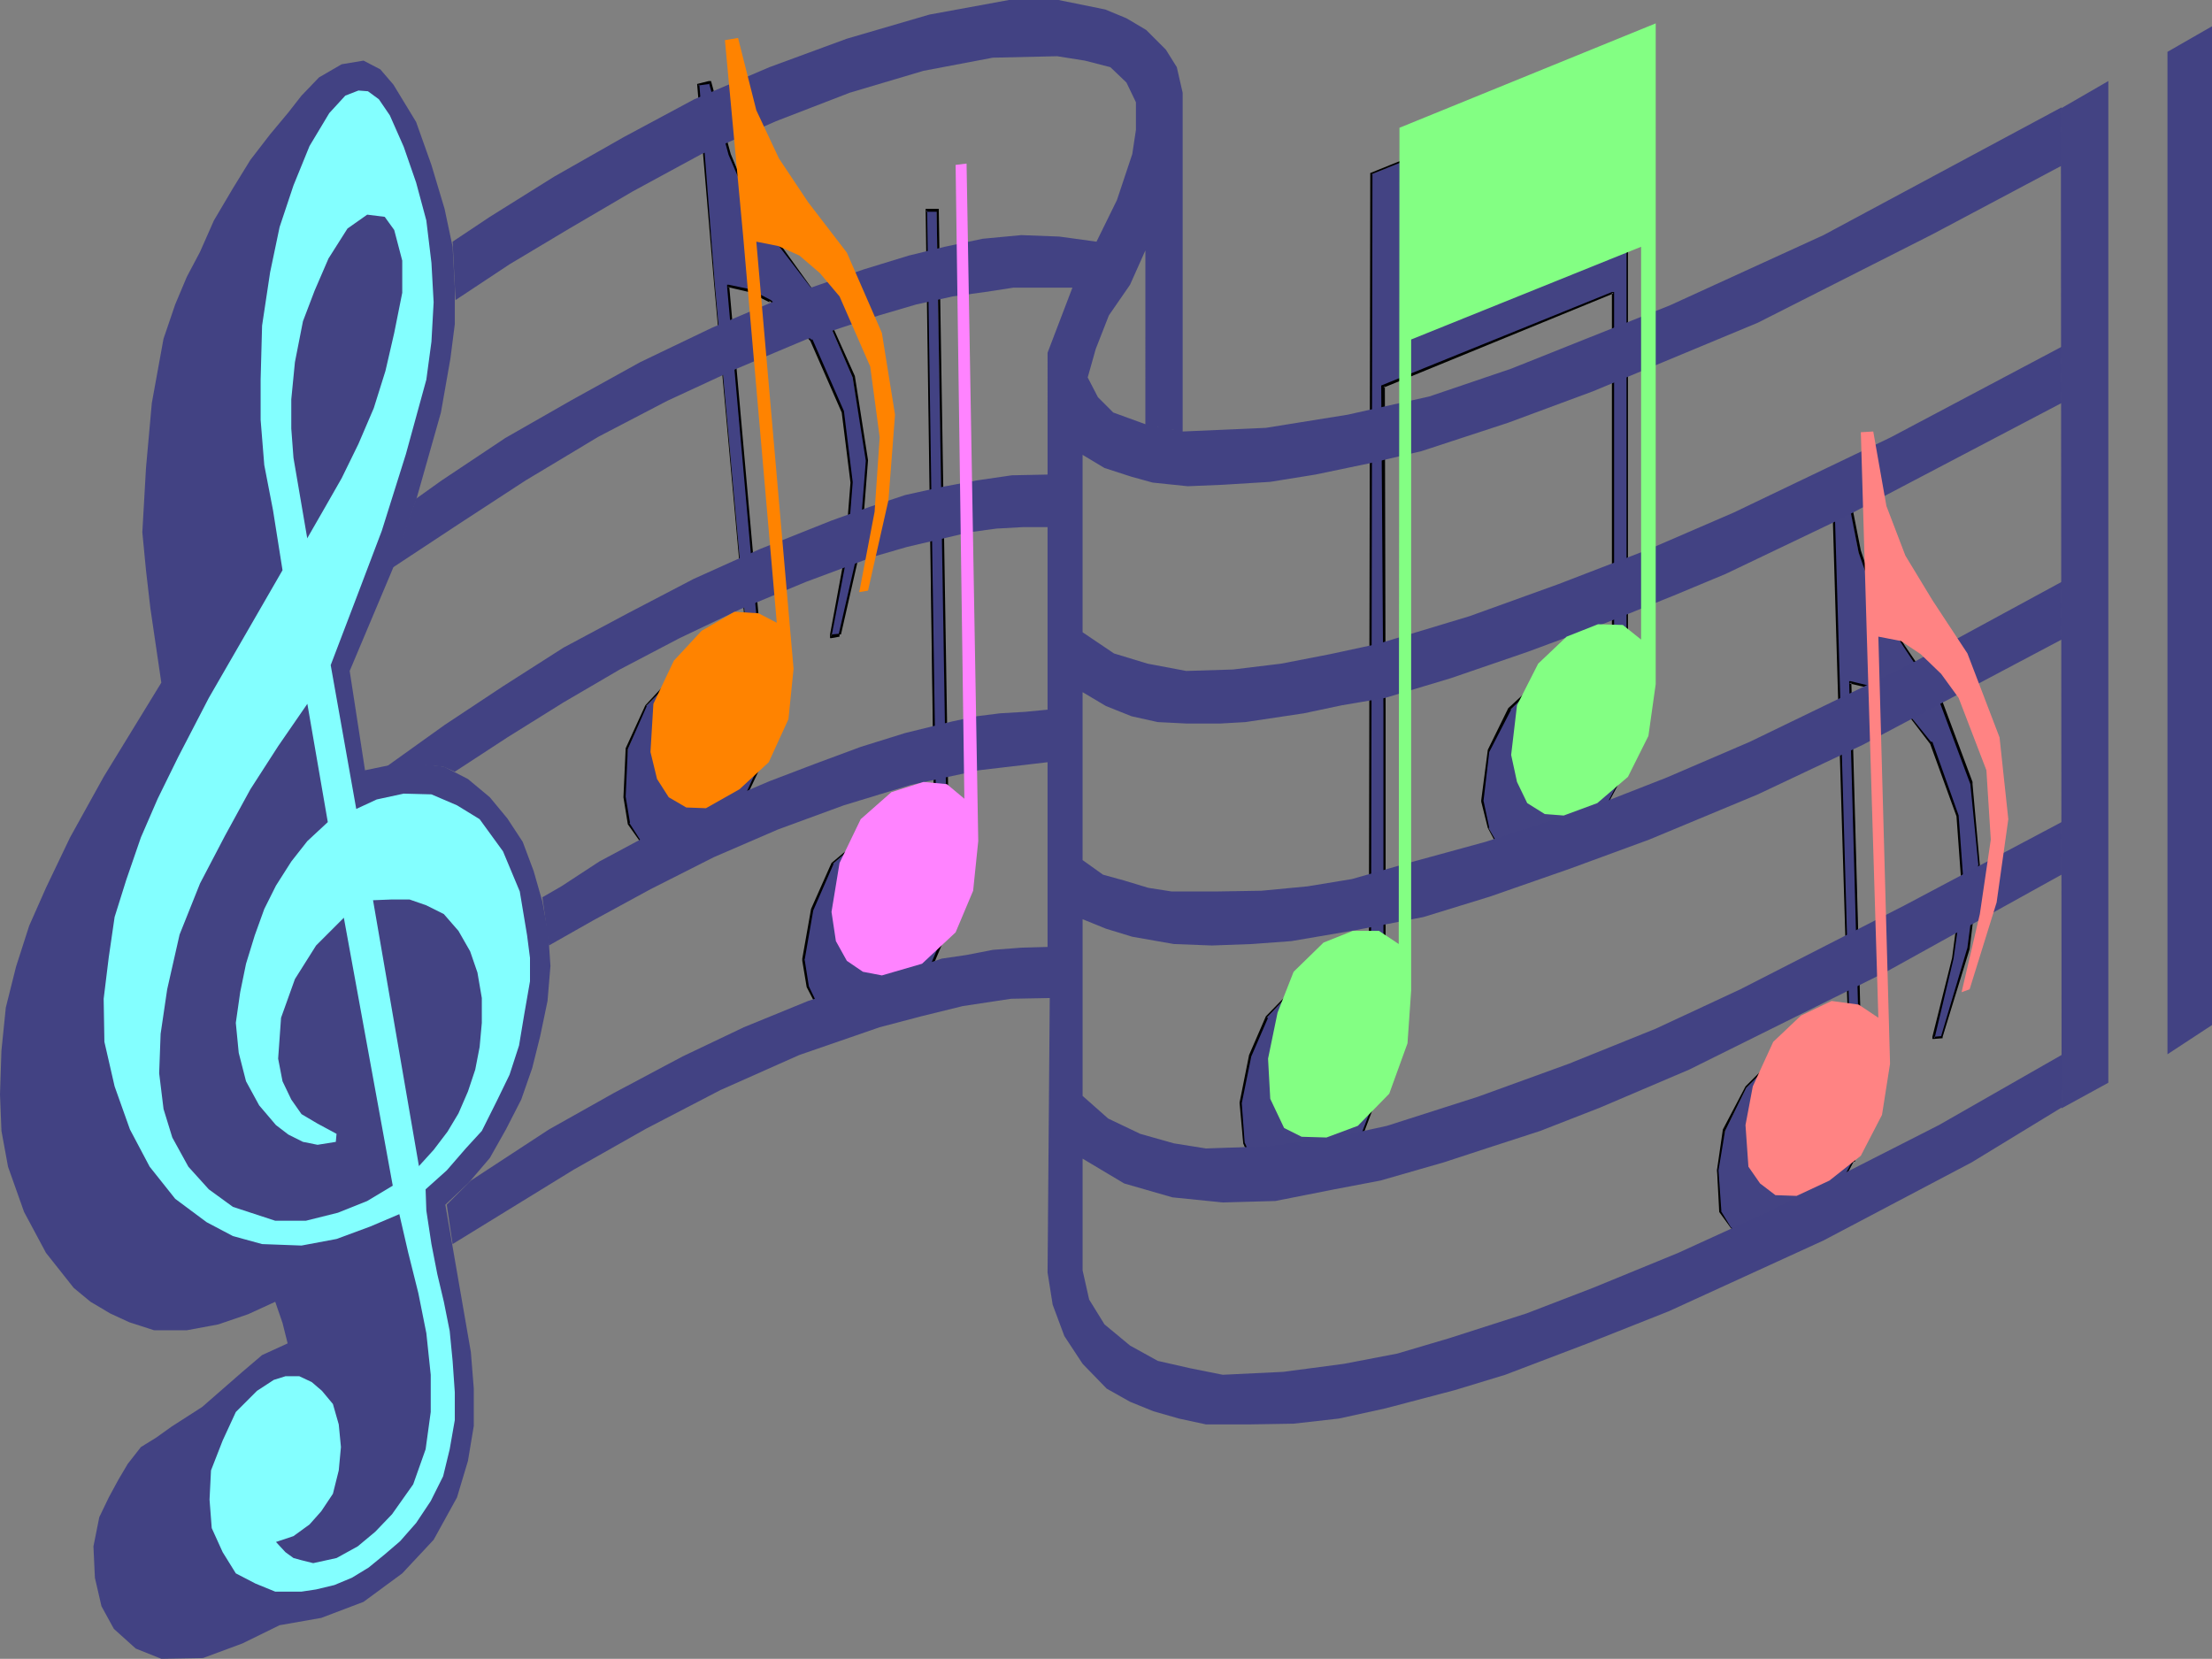
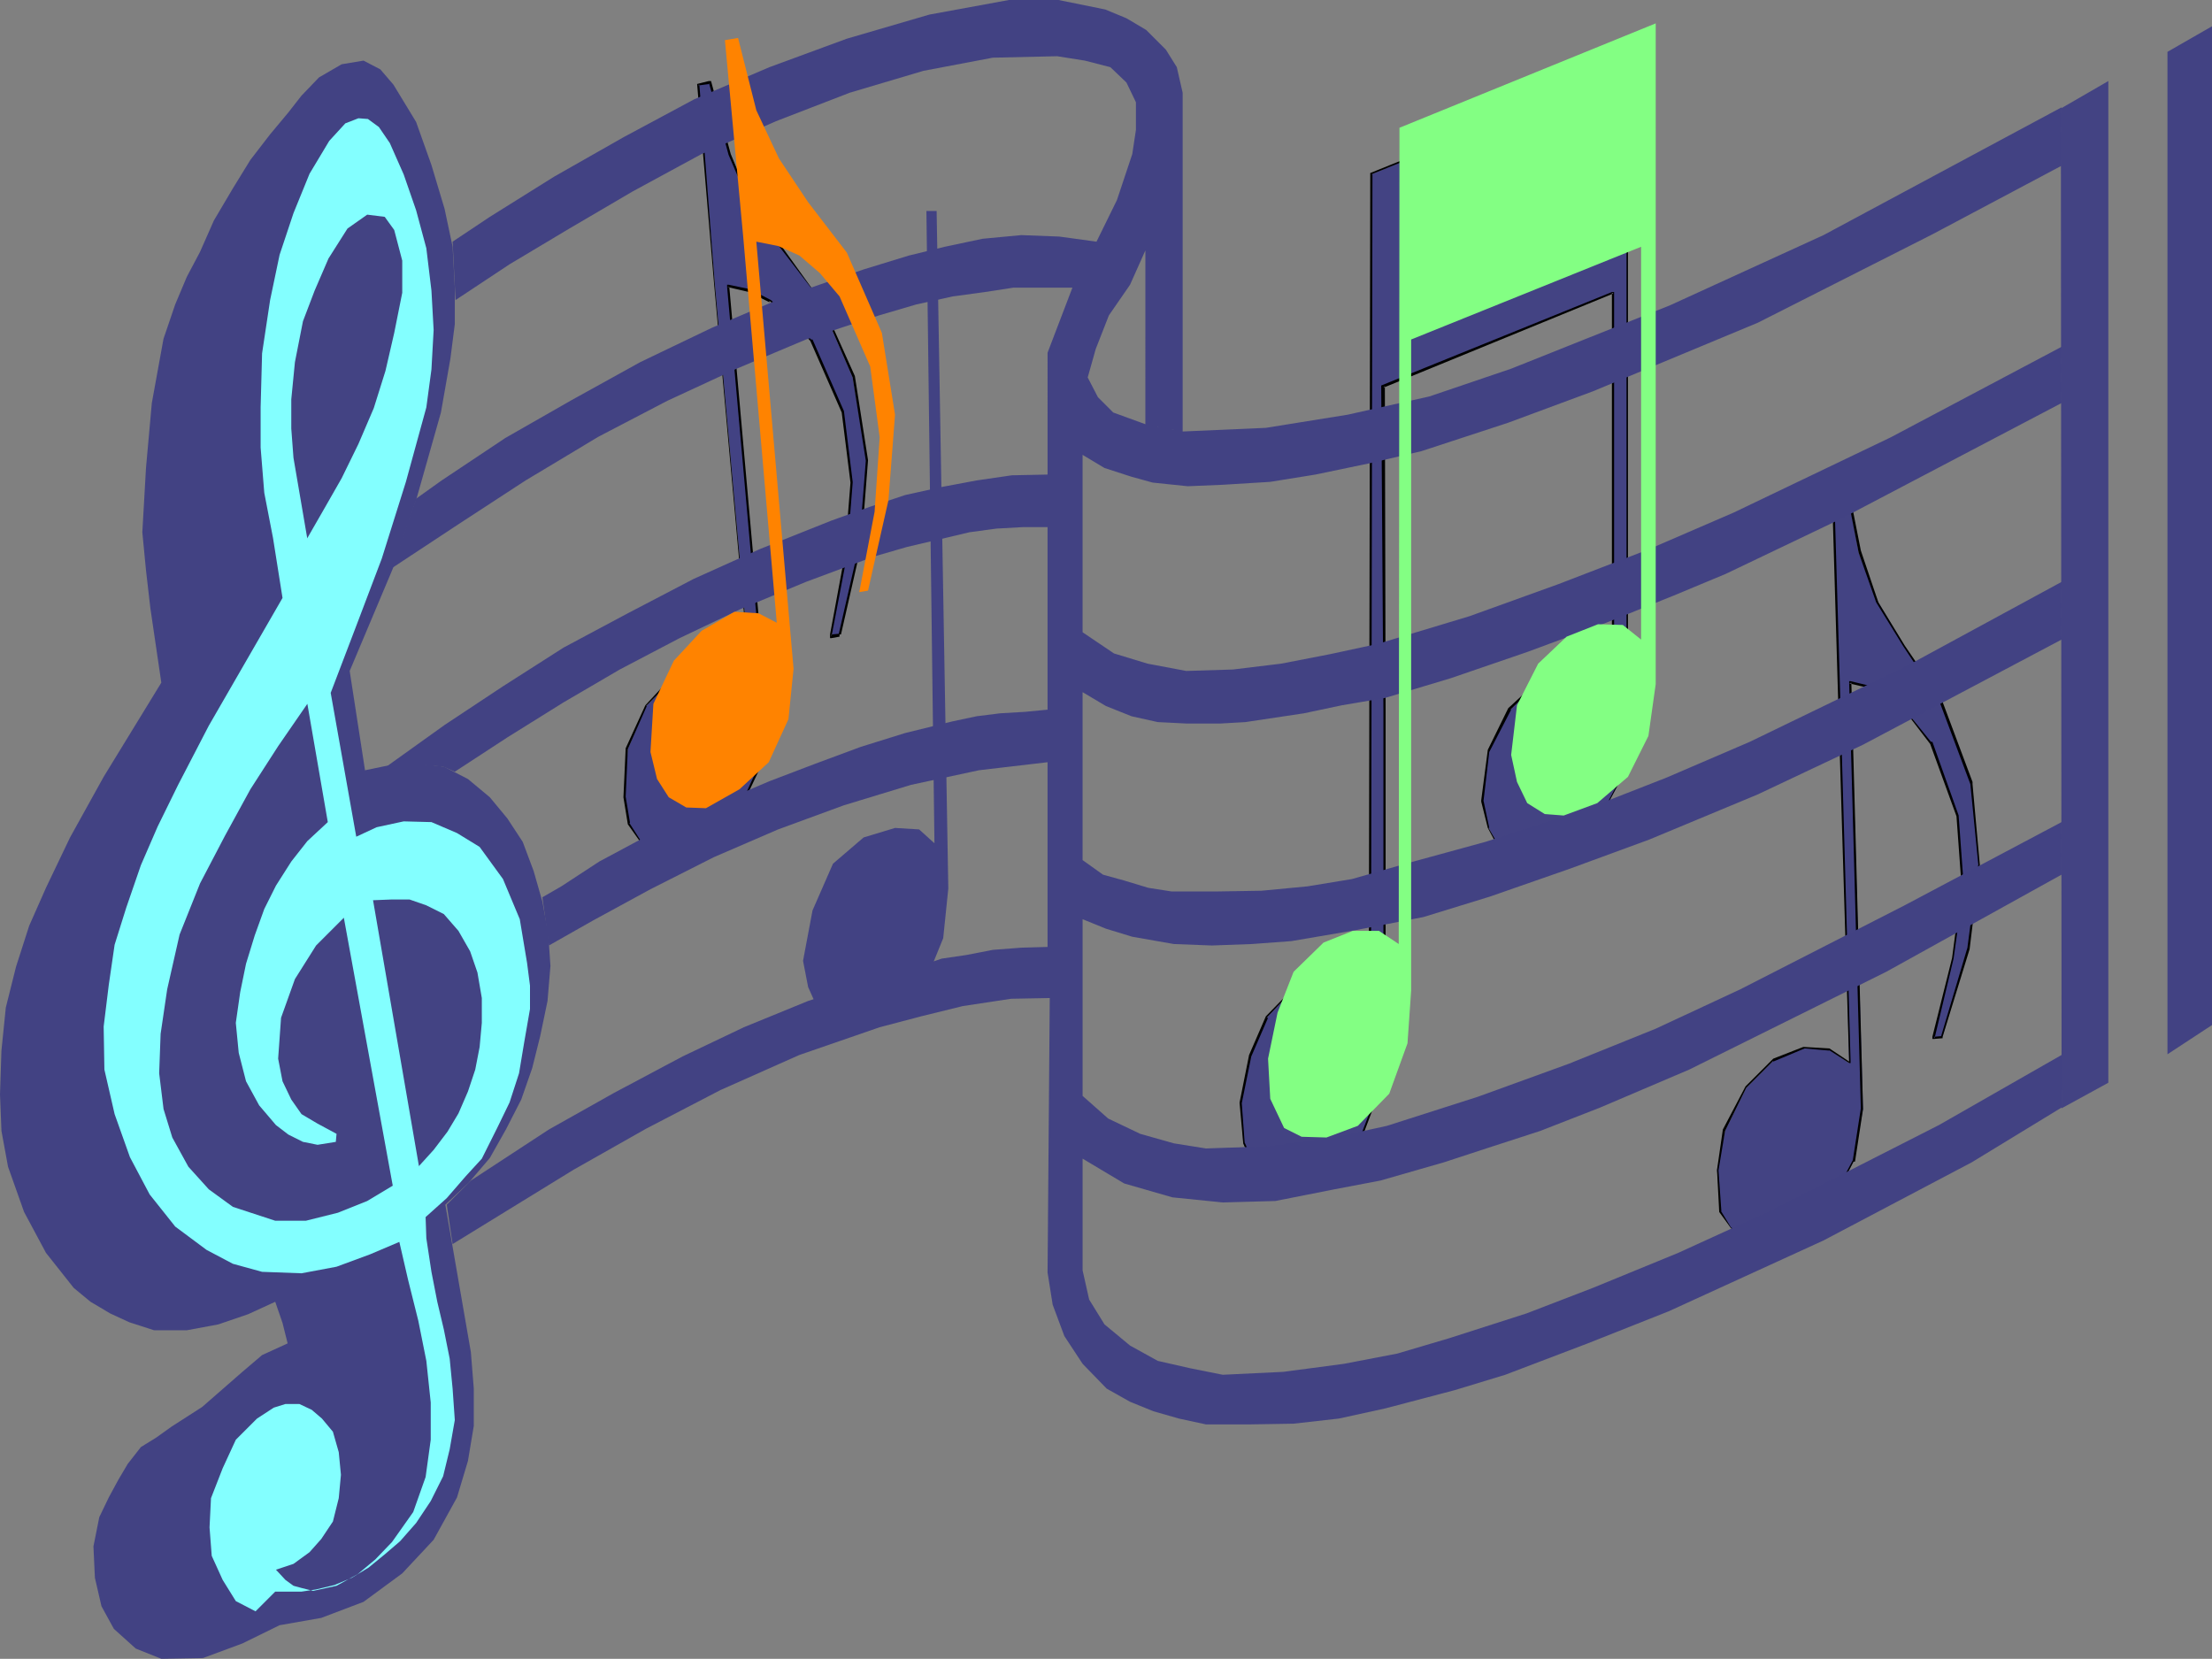
<svg xmlns="http://www.w3.org/2000/svg" xmlns:ns1="http://sodipodi.sourceforge.net/DTD/sodipodi-0.dtd" xmlns:ns2="http://www.inkscape.org/namespaces/inkscape" version="1.0" width="129.553mm" height="97.153mm" id="svg20" ns1:docname="Musical Notes 06.wmf">
  <rect width="100%" height="100%" fill="#808080" stroke="none" />
  <ns1:namedview id="namedview20" pagecolor="#ffffff" bordercolor="#000000" borderopacity="0.25" ns2:showpageshadow="2" ns2:pageopacity="0.0" ns2:pagecheckerboard="0" ns2:deskcolor="#d1d1d1" ns2:document-units="mm" />
  <defs id="defs1">
    <pattern id="WMFhbasepattern" patternUnits="userSpaceOnUse" width="6" height="6" x="0" y="0" />
  </defs>
  <path style="fill:#424283;fill-opacity:1;fill-rule:evenodd;stroke:none" d="m 154.651,18.747 2.424,-0.485 4.363,16 4.525,10.99 6.787,9.212 8.242,11.152 7.757,17.939 3.07,18.424 -1.293,18.586 -4.686,19.879 -1.778,0.485 2.909,-17.778 1.616,-16.323 -1.939,-15.515 -7.11,-15.838 -4.363,-4.848 -4.525,-4.04 -4.686,-2.263 -4.686,-0.808 8.08,94.384 -1.131,11.798 -4.363,9.212 -6.464,6.141 -7.272,3.879 -4.202,-0.485 -4.04,-2.101 -2.586,-3.879 -1.131,-5.98 0.808,-10.667 4.04,-9.535 6.302,-6.303 6.949,-4.525 5.494,0.162 4.202,2.424 -7.757,-85.495 -3.555,-43.798 z" id="path1" />
  <path style="fill:#000000;fill-opacity:1;fill-rule:evenodd;stroke:none" d="m 154.651,18.747 v 0.162 l 2.424,-0.323 -0.162,-0.323 4.363,16 4.686,10.99 6.464,9.212 8.565,11.152 7.757,17.939 2.909,18.424 -1.454,18.586 v 0 l -4.525,19.717 h 0.162 l -1.778,0.162 v 0.485 l 3.394,-17.778 1.293,-16.323 v -0.162 l -1.939,-15.677 -6.949,-15.838 h -0.323 L 175.174,70.303 170.649,66.424 165.963,64 161.277,63.03 h -0.323 v 0.485 l 8.403,94.384 -1.293,11.798 v -0.485 l -4.363,9.535 -6.626,5.657 -7.11,4.04 h 0.162 -4.202 l -4.04,-2.263 -2.586,-4.04 h 0.162 l -0.97,-5.818 v 0.162 l 0.485,-10.667 4.202,-9.535 h -0.162 l 6.302,-6.303 v 0 l 6.949,-4.364 5.494,0.485 h -0.323 l 4.363,2.101 h 0.162 v -0.162 0 l -7.757,-85.495 -3.394,-43.798 h -0.485 l 3.717,43.798 7.757,85.495 0.162,-0.485 -4.202,-2.101 h -5.494 -0.162 l -6.949,3.879 -6.302,6.788 -4.363,9.535 v 0.162 l -0.485,10.667 0.97,5.98 2.747,3.879 v 0.323 l 3.878,2.263 h 0.323 4.202 l 7.272,-3.717 v -0.162 l 6.464,-6.141 h 0.162 l 4.363,-9.212 1.454,-11.798 -8.403,-94.384 h -0.485 l 4.848,1.131 4.525,2.263 v -0.323 l 4.686,4.04 4.363,4.848 6.949,15.838 1.939,15.515 -1.293,16.323 v -0.162 l -3.232,17.455 v 0.808 h 0.323 l 1.778,-0.323 v -0.485 h 0.323 l 4.525,-19.879 1.454,-18.586 v -0.162 l -2.909,-18.586 -7.918,-17.616 h -0.323 l -8.242,-11.475 -6.787,-9.212 h 0.323 l -4.525,-10.828 -4.363,-16.162 h -0.485 l -2.586,0.646 v 0.162 h 0.485 v 0 z" id="path2" />
  <path style="fill:#434383;fill-opacity:1;fill-rule:evenodd;stroke:none" d="m 405.616,106.02 2.747,-0.162 3.07,16.485 4.363,10.99 5.818,9.697 7.918,11.96 6.949,18.586 1.616,17.939 -2.424,18.586 -5.656,19.394 -1.939,0.323 4.202,-17.616 2.262,-16 -1.131,-15.515 -5.979,-16 -4.04,-5.495 -4.04,-4.202 -5.01,-2.909 -4.686,-0.97 2.747,94.384 -2.101,11.636 -4.525,8.727 -7.11,5.657 -7.434,3.232 -4.363,-0.162 -3.717,-2.747 -2.262,-3.556 -0.808,-9.212 1.778,-8.727 4.686,-9.535 5.979,-5.98 6.949,-2.909 5.494,0.485 4.363,2.909 -2.262,-85.333 -1.293,-43.96 v 0 z" id="path3" />
  <path style="fill:#000000;fill-opacity:1;fill-rule:evenodd;stroke:none" d="m 405.939,106.02 -0.162,0.323 2.586,-0.323 -0.162,-0.162 3.232,16.485 3.878,10.99 5.979,9.697 7.918,11.96 6.949,18.586 1.778,17.939 v -0.323 l -2.424,18.586 -5.818,19.556 h 0.323 l -1.939,0.162 0.162,0.323 4.202,-17.616 2.262,-16 -1.131,-15.515 v -0.162 l -5.818,-16.323 h -0.323 l -4.04,-5.01 -4.04,-4.687 -5.01,-2.586 -4.686,-1.131 h -0.323 v 0.323 l 2.586,94.384 v -0.162 l -1.778,11.475 -4.686,8.889 -6.949,5.657 -7.434,3.232 h 0.162 l -4.363,-0.323 -3.717,-2.586 -2.262,-3.717 0.162,0.323 -0.646,-9.212 1.454,-8.727 v 0 l 4.686,-9.535 5.979,-5.98 v 0.162 l 6.949,-2.909 5.494,0.485 -0.162,-0.162 4.525,2.909 v 0.162 0 -0.162 h 0.323 l -2.424,-85.333 -1.293,-43.96 h -0.485 l 1.293,43.96 2.586,85.333 v -0.323 l -4.363,-2.909 -5.494,-0.323 h -0.323 l -6.626,2.586 -6.141,6.141 -5.01,9.535 -1.293,8.889 v 0.162 l 0.485,9.212 2.586,3.556 3.394,2.747 v 0.162 h 0.323 l 4.363,0.162 7.434,-3.232 v -0.162 l 7.11,-5.657 4.525,-8.727 h 0.323 l 1.778,-11.636 -2.586,-94.384 -0.485,0.162 4.848,1.131 4.525,2.586 v 0 l 4.363,4.202 4.202,5.495 5.818,16 1.131,15.515 v -0.162 l -2.101,16 -4.363,17.455 v 0.485 h 0.323 l 1.939,-0.162 v -0.323 l 5.979,-19.394 2.262,-18.586 -1.616,-17.939 v -0.485 l -6.949,-18.586 h -0.162 l -7.918,-11.636 -5.818,-9.535 v 0 l -3.878,-11.475 -3.232,-16.323 h -0.323 l -2.586,0.323 h -0.323 v 0.162 h 0.485 z" id="path4" />
  <path style="fill:#424283;fill-opacity:1;fill-rule:evenodd;stroke:none" d="m 205.07,46.707 h 2.262 l 2.586,149.98 -1.131,10.99 -3.878,9.535 -6.949,6.303 -9.211,2.909 -4.202,-0.97 -3.555,-2.263 -2.101,-4.687 -1.131,-5.818 2.101,-11.152 4.525,-10.343 6.787,-5.818 6.949,-2.101 5.333,0.323 3.394,3.071 -1.778,-139.96 z" id="path5" />
-   <path style="fill:#000000;fill-opacity:1;fill-rule:evenodd;stroke:none" d="m 205.07,46.707 v 0.162 h 2.262 v -0.162 l 2.424,149.98 -1.131,10.99 v -0.323 l -4.04,9.535 -6.949,6.303 -8.888,2.909 -4.202,-0.808 -3.555,-2.263 h 0.323 l -2.262,-4.687 -0.97,-6.141 v 0.485 l 1.939,-11.152 4.525,-10.343 h -0.162 l 6.787,-5.818 v 0.323 l 6.949,-2.424 5.333,0.485 -0.162,-0.162 3.555,3.071 v 0.162 -0.162 h 0.485 l -2.101,-139.96 h -0.323 l 1.939,139.96 v -0.323 l -3.394,-3.071 -5.333,-0.162 h -0.162 l -6.949,2.101 -6.949,5.818 -4.525,10.182 -1.939,10.99 v 0.485 l 0.97,5.818 2.424,4.687 3.394,2.263 v 0.323 l 4.363,0.97 9.211,-2.909 v -0.323 l 6.949,-6.303 h 0.162 l 4.04,-9.535 1.131,-10.99 -2.424,-149.98 v -0.485 h -2.909 v 0.485 h 0.323 v 0 z" id="path6" />
  <path style="fill:#434383;fill-opacity:1;fill-rule:evenodd;stroke:none" d="m 360.044,161.455 -1.454,11.475 -4.848,9.051 -5.979,5.818 -7.918,2.586 -4.363,-0.323 -3.555,-2.263 -2.424,-4.525 -1.454,-5.818 1.454,-10.99 4.848,-9.374 6.141,-5.98 7.272,-2.909 5.171,0.323 4.202,2.909 V 64.808 l -50.904,20.687 0.323,71.596 v 72.404 l -0.97,11.475 -4.363,11.152 -6.626,7.273 -7.272,2.586 -5.656,-0.162 -3.394,-2.263 -3.07,-6.465 -0.485,-8.889 1.939,-10.343 3.717,-8.566 6.464,-6.788 6.464,-2.263 5.979,0.162 4.04,2.586 0.162,-180.364 56.722,-23.273 v 146.263 0 z" id="path7" />
  <path style="fill:#000000;fill-opacity:1;fill-rule:evenodd;stroke:none" d="m 360.044,161.455 v -0.162 l -1.616,11.475 -4.848,9.212 -6.141,5.495 -7.757,2.747 h 0.162 l -4.363,-0.485 -3.555,-2.263 -2.424,-4.202 h 0.162 l -1.293,-6.141 v 0.323 l 1.293,-10.99 4.848,-9.374 h -0.162 l 6.141,-5.98 v 0.162 l 7.272,-2.747 5.171,0.162 -0.323,-0.162 4.202,2.909 v 0.485 h 0.323 v -0.485 h 0.162 V 64.646 h -0.485 l -51.066,20.687 v 0.162 l 0.485,71.596 v 72.404 l -0.97,11.475 v -0.162 l -4.202,10.99 -6.626,7.273 -7.272,2.747 h 0.162 l -5.656,-0.485 -3.394,-1.939 h 0.162 l -2.909,-6.465 v 0.162 l -0.646,-8.889 2.101,-10.343 3.717,-8.566 h -0.323 l 6.464,-6.788 v 0.485 l 6.464,-2.586 5.979,0.323 -0.162,-0.323 3.878,2.586 v 0.323 h 0.323 v -0.323 h 0.162 l 0.323,-180.364 h -0.323 l 56.722,-22.949 -0.162,-0.323 V 161.616 h 0.323 v -146.263 0 h -0.323 l -56.722,22.949 v 0.323 l -0.323,180.364 h 0.323 l -4.04,-2.747 -5.979,-0.323 v 0 l -6.626,2.424 -6.464,6.626 -3.717,8.566 -2.101,10.505 v 0.162 l 0.808,8.889 2.747,6.465 3.555,2.263 v 0.162 h 0.162 l 5.656,0.162 7.272,-2.586 v -0.162 l 6.626,-7.273 h 0.162 l 4.202,-11.152 1.131,-11.475 v -72.404 l -0.162,-71.596 -0.323,0.323 50.904,-20.848 -0.323,-0.162 v 86.626 l 0.323,-0.162 -4.202,-3.071 -5.171,-0.162 h -0.323 l -7.11,2.747 -6.464,5.98 -4.525,9.212 -1.454,11.152 v 0.323 l 1.454,5.818 2.424,4.525 3.555,2.263 v 0.162 h 0.162 l 4.363,0.485 7.918,-2.586 v -0.323 l 5.979,-5.818 4.848,-9.051 h 0.162 l 1.616,-11.313 h -0.323 v 0 z" id="path8" />
  <path style="fill:#424283;fill-opacity:1;fill-rule:evenodd;stroke:none" d="M 261.792,95.515 V 20.525 l -1.293,-5.657 -2.424,-3.879 -4.363,-4.364 L 249.349,4.04 244.662,2.101 234.32,0 h -10.989 l -17.614,3.232 -18.261,5.333 -17.13,6.303 -16.645,7.111 -15.675,8.404 -15.352,8.727 L 108.433,48 l -8.242,5.495 0.646,12.929 11.958,-7.919 13.251,-7.919 14.059,-8.242 15.19,-8.242 16.483,-7.273 16.322,-6.303 16.322,-4.848 15.352,-2.909 14.221,-0.323 6.141,0.97 5.656,1.455 3.555,3.394 2.101,4.364 v 6.141 l -0.808,5.333 -3.394,10.182 -4.525,9.212 -8.242,-1.131 -8.403,-0.323 -8.565,0.808 -8.403,1.778 -7.918,1.939 -10.019,3.071 -17.291,5.98 -16.322,6.949 -15.837,7.596 -15.19,8.404 -14.706,8.404 -14.059,9.374 -5.656,4.04 -5.333,15.354 14.706,-9.697 14.867,-9.697 16.16,-9.697 15.19,-7.919 15.352,-7.111 15.352,-6.465 8.242,-2.747 7.918,-2.586 8.242,-2.424 8.08,-1.778 7.11,-0.97 6.302,-0.97 h 13.09 l -5.494,14.384 V 105.05 l -7.918,0.162 -7.757,1.131 -7.757,1.455 -8.08,1.778 -7.757,2.586 -8.565,3.071 -15.837,6.303 -14.706,6.626 -14.544,7.596 -14.221,7.596 -13.413,8.566 -12.928,8.566 -13.09,9.374 6.787,-0.646 5.979,0.485 2.586,1.131 11.635,-7.596 12.443,-7.758 12.443,-7.273 13.251,-6.949 13.574,-6.465 14.382,-5.98 15.19,-5.657 7.272,-2.101 7.595,-1.778 6.141,-1.455 5.979,-0.808 5.818,-0.323 h 5.494 v 40.404 l -5.01,0.485 -5.494,0.323 -5.171,0.646 -5.333,1.131 -10.504,2.586 -9.858,3.071 -10.019,3.717 -10.181,3.879 -9.858,4.202 -9.696,4.202 -9.05,4.525 -9.05,4.848 -8.403,5.495 -4.202,2.424 1.454,10.667 9.696,-5.495 12.766,-6.949 14.059,-7.111 14.221,-6.141 14.544,-5.333 14.867,-4.525 15.029,-3.232 15.19,-1.778 v 40.889 l -5.818,0.162 -6.302,0.485 -5.818,1.131 -5.494,0.808 -6.302,2.101 -8.403,2.424 -14.867,4.848 -14.221,5.818 -13.574,6.465 -15.19,8.081 -14.382,8.081 -17.291,11.313 -5.333,5.333 1.293,8.727 26.826,-16.485 15.998,-9.051 16.483,-8.566 17.453,-7.758 17.776,-6.141 9.211,-2.424 9.211,-2.263 10.666,-1.616 8.565,-0.162 -0.485,60.768 1.131,7.111 2.586,6.949 4.04,6.141 5.333,5.495 5.171,2.909 5.171,2.101 5.656,1.616 5.979,1.293 h 9.696 l 9.696,-0.162 10.019,-1.131 10.342,-2.263 15.352,-4.04 11.15,-3.394 18.261,-6.949 17.938,-7.111 34.259,-15.677 32.805,-17.293 19.877,-12.121 v -11.636 l -27.149,15.515 -37.168,18.909 -20.523,9.374 -18.907,7.758 -14.706,5.657 -17.13,5.495 -11.474,3.394 -11.797,2.263 -13.413,1.778 -13.413,0.646 -7.272,-1.455 -7.11,-1.616 -6.141,-3.394 -5.656,-4.687 -3.394,-5.495 -1.454,-6.465 v -24.727 l 9.211,5.495 10.666,3.071 11.15,1.131 11.635,-0.323 13.09,-2.586 10.181,-1.939 14.059,-4.04 9.373,-3.071 11.958,-3.879 13.251,-5.172 19.715,-8.404 43.632,-21.657 38.784,-21.495 V 181.98 l -34.744,18.424 -36.36,18.586 -18.746,8.727 -19.23,7.758 -20.038,7.273 -20.2,6.465 -11.797,2.586 -14.221,1.939 -14.059,0.485 -7.11,-1.131 -7.434,-2.101 -7.11,-3.394 -5.656,-5.01 v -39.111 l 5.171,2.101 5.818,1.778 9.211,1.616 8.403,0.323 8.888,-0.323 8.726,-0.646 14.221,-2.424 15.029,-2.909 14.706,-4.525 17.614,-6.141 17.614,-6.465 24.078,-10.02 23.27,-10.99 43.955,-23.273 v -12.768 l -33.936,18.424 -35.067,16.97 -18.422,7.919 -18.584,7.273 -21.493,6.949 -17.13,4.687 -12.443,3.556 -9.858,1.616 -10.181,0.97 -10.019,0.162 h -9.858 l -5.171,-0.808 -5.333,-1.616 -4.686,-1.293 -4.525,-3.232 v -37.172 l 5.171,3.071 5.656,2.263 5.818,1.293 6.464,0.323 h 7.272 l 5.656,-0.323 12.928,-1.939 8.403,-1.778 9.534,-1.616 14.544,-4.364 16.968,-5.818 17.453,-6.465 14.867,-5.98 11.635,-4.848 25.694,-12.283 48.642,-25.535 V 76.768 l -37.814,20.04 -34.744,16.646 -19.069,8.242 -19.715,7.596 -19.715,7.111 -20.362,6.141 -10.504,2.263 -10.827,2.101 -10.666,1.293 -10.342,0.323 -8.565,-1.616 -7.434,-2.263 -6.949,-4.687 v -39.273 l 4.848,2.909 5.979,1.939 4.686,1.293 7.757,0.808 7.757,-0.323 10.504,-0.646 10.019,-1.616 11.635,-2.424 11.797,-2.747 19.23,-6.303 18.746,-6.949 36.522,-15.192 38.622,-19.556 28.603,-15.192 V 23.758 l -52.682,28.283 -33.936,15.515 -35.229,14.061 -18.099,6.141 -18.099,4.04 -18.099,2.909 -18.422,0.808 -8.242,-1.616 -7.11,-2.586 -3.394,-3.394 -2.262,-4.364 1.778,-6.303 2.909,-7.434 4.686,-6.788 3.394,-7.596 V 93.899 l 8.242,1.616 z" id="path9" />
  <path style="fill:#434383;fill-opacity:1;fill-rule:evenodd;stroke:none" d="m 456.196,23.919 0.162,221.414 10.342,-5.657 V 17.939 l -10.342,5.98 v 0 z" id="path10" />
  <path style="fill:#424283;fill-opacity:1;fill-rule:evenodd;stroke:none" d="m 479.79,233.374 9.858,-6.465 V 5.818 l -9.858,5.657 z" id="path11" />
  <path style="fill:#424283;fill-opacity:1;fill-rule:evenodd;stroke:none" d="m 35.714,367.192 9.211,-0.162 8.726,-3.232 8.242,-4.04 9.211,-1.616 9.373,-3.556 8.565,-6.303 6.949,-7.434 5.171,-9.374 2.424,-8.081 1.293,-7.758 v -8.242 l -0.646,-8.081 -5.656,-32.646 5.171,-4.848 4.686,-5.495 3.555,-6.303 3.394,-6.626 2.424,-6.949 1.778,-7.111 1.616,-7.758 0.646,-7.758 -0.485,-7.111 -1.293,-7.111 -1.939,-6.788 -2.424,-6.465 -3.394,-5.172 -3.878,-4.687 -4.848,-4.04 -5.333,-2.747 -8.888,-0.97 -8.565,1.778 -3.394,-21.98 9.534,-22.626 5.171,-15.192 5.494,-19.394 2.101,-11.96 0.97,-7.596 v -8.242 l -0.485,-8.889 -1.778,-8.404 -2.909,-9.697 -3.394,-9.535 -5.01,-8.242 -2.909,-3.394 -3.717,-1.939 -4.848,0.808 -5.01,2.909 -3.878,4.04 -2.909,3.717 -4.04,4.848 -4.363,5.657 -3.878,6.303 -4.202,7.111 -3.07,6.949 -2.909,5.495 -2.586,6.141 -2.586,7.596 -2.586,14.222 -1.293,14.384 -0.808,14.222 0.808,8.404 0.97,8.404 2.424,16.485 -12.766,20.848 -7.434,13.414 -5.333,11.152 -3.717,8.404 -2.909,9.051 -2.262,9.05 -0.97,9.535 L 0,242.263 l 0.323,8.081 1.454,7.919 3.555,10.02 4.848,9.05 6.141,7.758 3.717,3.071 4.363,2.586 4.202,1.939 5.494,1.778 h 7.272 l 6.949,-1.293 6.626,-2.263 5.979,-2.747 1.616,4.687 1.131,4.525 -5.656,2.586 -4.363,3.717 -8.888,7.758 -6.787,4.364 -3.394,2.424 -3.394,2.101 -2.909,3.717 -2.101,3.556 -2.101,3.879 -2.101,4.364 -1.293,6.465 0.323,6.949 1.454,6.303 2.747,5.01 4.848,4.364 z" id="path12" />
-   <path style="fill:#83ffff;fill-opacity:1;fill-rule:evenodd;stroke:none" d="m 60.923,352.323 h 5.818 l 3.232,-0.485 4.04,-0.97 3.878,-1.616 3.717,-2.263 3.555,-2.909 3.394,-2.909 3.555,-4.04 3.232,-4.848 2.747,-5.495 1.454,-5.98 1.131,-6.465 v -6.141 l -0.485,-6.949 -0.646,-6.626 -1.293,-6.465 -1.454,-6.141 -1.293,-6.626 -1.131,-7.434 -0.162,-4.687 4.686,-4.202 4.202,-4.848 3.555,-3.879 3.394,-6.788 2.747,-5.657 2.101,-6.465 1.131,-6.788 1.293,-7.434 v -5.172 l -0.646,-5.01 -1.616,-9.697 -3.717,-8.889 -5.171,-7.111 -5.01,-3.071 -5.656,-2.424 -6.141,-0.162 -5.979,1.293 -4.525,2.101 -5.656,-31.838 5.979,-15.677 5.333,-14.061 5.333,-16.97 4.525,-16.485 1.131,-8.404 0.485,-8.727 -0.485,-8.727 -1.131,-9.374 -2.262,-8.404 -2.747,-7.919 -3.07,-6.949 -2.424,-3.556 -2.424,-1.778 -2.101,-0.162 -2.909,1.131 -3.555,3.879 -4.363,7.273 -3.555,8.727 -3.07,9.212 -2.101,10.02 -1.778,11.798 -0.323,11.96 v 8.889 l 0.808,10.02 1.939,10.02 2.101,13.253 -16.322,28.283 -6.787,13.091 -4.525,9.212 -3.717,8.566 -3.232,9.374 -2.586,8.242 -1.293,8.889 -1.131,9.212 0.162,9.535 2.262,9.859 3.394,9.535 4.363,8.242 5.656,7.111 6.949,5.172 5.818,3.071 6.464,1.778 8.726,0.323 7.757,-1.455 7.434,-2.747 6.464,-2.747 1.939,8.404 2.262,9.05 1.778,8.889 0.97,9.212 v 8.242 l -1.131,8.242 -2.747,7.758 -4.686,6.626 -3.717,3.879 -3.878,3.232 -4.686,2.586 -5.171,1.131 -2.586,-0.646 -1.778,-0.485 -1.778,-1.293 -2.101,-2.263 3.878,-1.293 3.555,-2.586 2.586,-2.909 2.586,-3.879 1.293,-5.172 0.485,-5.172 -0.485,-5.01 -1.293,-4.525 -2.424,-2.909 -2.262,-1.939 -2.747,-1.293 h -3.07 l -2.586,0.808 -3.717,2.424 -4.686,4.687 -2.909,6.303 -2.586,6.626 -0.323,6.465 0.485,6.303 2.424,5.333 2.909,4.687 4.363,2.263 z" id="path13" />
+   <path style="fill:#83ffff;fill-opacity:1;fill-rule:evenodd;stroke:none" d="m 60.923,352.323 h 5.818 l 3.232,-0.485 4.04,-0.97 3.878,-1.616 3.717,-2.263 3.555,-2.909 3.394,-2.909 3.555,-4.04 3.232,-4.848 2.747,-5.495 1.454,-5.98 1.131,-6.465 l -0.485,-6.949 -0.646,-6.626 -1.293,-6.465 -1.454,-6.141 -1.293,-6.626 -1.131,-7.434 -0.162,-4.687 4.686,-4.202 4.202,-4.848 3.555,-3.879 3.394,-6.788 2.747,-5.657 2.101,-6.465 1.131,-6.788 1.293,-7.434 v -5.172 l -0.646,-5.01 -1.616,-9.697 -3.717,-8.889 -5.171,-7.111 -5.01,-3.071 -5.656,-2.424 -6.141,-0.162 -5.979,1.293 -4.525,2.101 -5.656,-31.838 5.979,-15.677 5.333,-14.061 5.333,-16.97 4.525,-16.485 1.131,-8.404 0.485,-8.727 -0.485,-8.727 -1.131,-9.374 -2.262,-8.404 -2.747,-7.919 -3.07,-6.949 -2.424,-3.556 -2.424,-1.778 -2.101,-0.162 -2.909,1.131 -3.555,3.879 -4.363,7.273 -3.555,8.727 -3.07,9.212 -2.101,10.02 -1.778,11.798 -0.323,11.96 v 8.889 l 0.808,10.02 1.939,10.02 2.101,13.253 -16.322,28.283 -6.787,13.091 -4.525,9.212 -3.717,8.566 -3.232,9.374 -2.586,8.242 -1.293,8.889 -1.131,9.212 0.162,9.535 2.262,9.859 3.394,9.535 4.363,8.242 5.656,7.111 6.949,5.172 5.818,3.071 6.464,1.778 8.726,0.323 7.757,-1.455 7.434,-2.747 6.464,-2.747 1.939,8.404 2.262,9.05 1.778,8.889 0.97,9.212 v 8.242 l -1.131,8.242 -2.747,7.758 -4.686,6.626 -3.717,3.879 -3.878,3.232 -4.686,2.586 -5.171,1.131 -2.586,-0.646 -1.778,-0.485 -1.778,-1.293 -2.101,-2.263 3.878,-1.293 3.555,-2.586 2.586,-2.909 2.586,-3.879 1.293,-5.172 0.485,-5.172 -0.485,-5.01 -1.293,-4.525 -2.424,-2.909 -2.262,-1.939 -2.747,-1.293 h -3.07 l -2.586,0.808 -3.717,2.424 -4.686,4.687 -2.909,6.303 -2.586,6.626 -0.323,6.465 0.485,6.303 2.424,5.333 2.909,4.687 4.363,2.263 z" id="path13" />
  <path style="fill:#434383;fill-opacity:1;fill-rule:evenodd;stroke:none" d="m 60.923,270.222 h 6.787 l 7.11,-1.778 6.464,-2.586 5.656,-3.394 -10.827,-59.313 -6.141,6.141 -4.686,7.434 -3.07,8.566 -0.646,9.05 0.97,5.01 1.939,4.04 2.262,3.232 3.555,2.101 4.202,2.263 -0.162,1.778 -4.04,0.646 -3.232,-0.646 -3.232,-1.616 -2.747,-2.101 -3.717,-4.364 -2.909,-5.333 -1.616,-6.303 -0.646,-6.626 0.97,-6.788 1.293,-6.303 1.939,-6.303 2.101,-5.818 2.586,-5.172 3.394,-5.333 3.555,-4.525 4.525,-4.202 -4.525,-26.182 -6.464,9.374 -6.141,9.535 -5.656,10.343 -5.494,10.505 -4.525,11.313 -2.747,12.121 -1.454,9.859 -0.323,8.727 0.97,7.919 1.939,6.303 3.555,6.465 4.525,5.01 5.333,3.879 z" id="path14" />
  <path style="fill:#434383;fill-opacity:1;fill-rule:evenodd;stroke:none" d="m 92.758,258.101 3.232,-3.556 3.07,-4.04 2.424,-4.04 2.101,-4.848 1.616,-4.848 0.97,-5.01 0.485,-5.333 v -5.495 l -0.97,-5.657 -1.616,-4.687 -2.586,-4.525 -3.232,-3.717 -3.878,-1.939 -3.717,-1.293 h -4.04 l -4.04,0.162 10.181,58.99 v 0 z" id="path15" />
  <path style="fill:#434383;fill-opacity:1;fill-rule:evenodd;stroke:none" d="m 68.034,119.111 3.717,-6.465 3.878,-6.788 3.717,-7.596 3.394,-7.919 2.586,-8.242 1.939,-8.404 1.778,-8.889 V 57.697 L 87.264,50.909 85.163,48 l -3.878,-0.485 -4.363,3.071 -4.202,6.626 -3.07,7.111 -2.586,6.788 -1.778,9.051 -0.808,8.242 v 6.465 l 0.485,6.465 3.07,17.939 v 0 z" id="path16" />
  <path style="fill:#ff8300;fill-opacity:1;fill-rule:evenodd;stroke:none" d="m 160.469,8.889 2.909,-0.485 4.04,16 5.01,10.667 6.464,9.697 8.565,11.152 7.757,17.778 2.909,18.101 -1.454,18.909 -4.525,20.04 -1.939,0.323 3.394,-17.778 1.131,-16.485 -2.101,-15.677 -6.787,-15.515 -4.363,-5.172 -4.525,-3.879 -4.686,-2.101 -4.848,-0.97 8.242,94.545 -1.131,11.152 -4.363,9.535 -6.464,5.98 -7.434,4.202 -4.363,-0.162 -3.878,-2.263 -2.586,-4.04 -1.454,-5.98 0.646,-10.667 4.525,-9.535 6.141,-6.626 7.272,-4.202 5.333,0.323 4.04,2.101 -7.434,-85.495 z" id="path17" />
-   <path style="fill:#ff8383;fill-opacity:1;fill-rule:evenodd;stroke:none" d="m 411.918,95.677 2.747,-0.162 2.909,16.485 4.202,10.99 5.979,9.859 7.757,11.798 7.11,18.586 1.939,18.101 -2.586,18.424 -5.979,19.232 -1.778,0.646 4.04,-17.293 2.424,-16.485 -0.97,-15.354 -6.141,-16 -3.878,-5.333 -4.525,-4.364 -4.363,-2.909 -5.01,-0.97 2.586,94.545 -1.778,11.313 -4.686,9.05 -6.949,5.495 -7.272,3.394 -4.686,-0.162 -3.394,-2.586 -2.586,-3.717 -0.646,-9.212 1.616,-8.566 4.525,-9.859 6.141,-5.818 6.787,-3.232 5.979,0.808 4.363,2.909 -2.586,-85.657 -1.293,-43.96 z" id="path18" />
-   <path style="fill:#ff83ff;fill-opacity:1;fill-rule:evenodd;stroke:none" d="m 211.373,36.525 2.586,-0.323 2.586,149.98 -1.131,10.99 -3.878,9.212 -7.434,6.949 -8.888,2.586 -4.202,-0.808 -3.555,-2.424 -2.424,-4.364 -0.97,-6.465 1.778,-10.828 4.686,-9.697 6.787,-5.98 7.11,-2.263 5.171,0.485 3.878,3.232 -1.939,-140.283 v 0 z" id="path19" />
  <path style="fill:#83ff83;fill-opacity:1;fill-rule:evenodd;stroke:none" d="m 366.508,151.434 -1.616,11.475 -4.525,9.05 -6.787,5.818 -7.434,2.747 -4.202,-0.323 -3.878,-2.424 -2.262,-4.687 -1.293,-5.98 1.293,-10.99 4.686,-9.212 6.302,-5.98 6.949,-2.747 5.494,0.162 4.04,3.232 V 54.626 L 312.372,75.152 V 219.313 l -0.808,11.636 -4.04,11.152 -6.949,7.111 -6.949,2.586 -5.494,-0.162 -3.878,-1.939 -3.07,-6.465 -0.485,-8.889 2.101,-10.182 3.555,-9.05 6.626,-6.465 6.464,-2.586 h 5.818 l 4.363,2.909 0.162,-180.687 56.722,-23.111 z" id="path20" />
</svg>